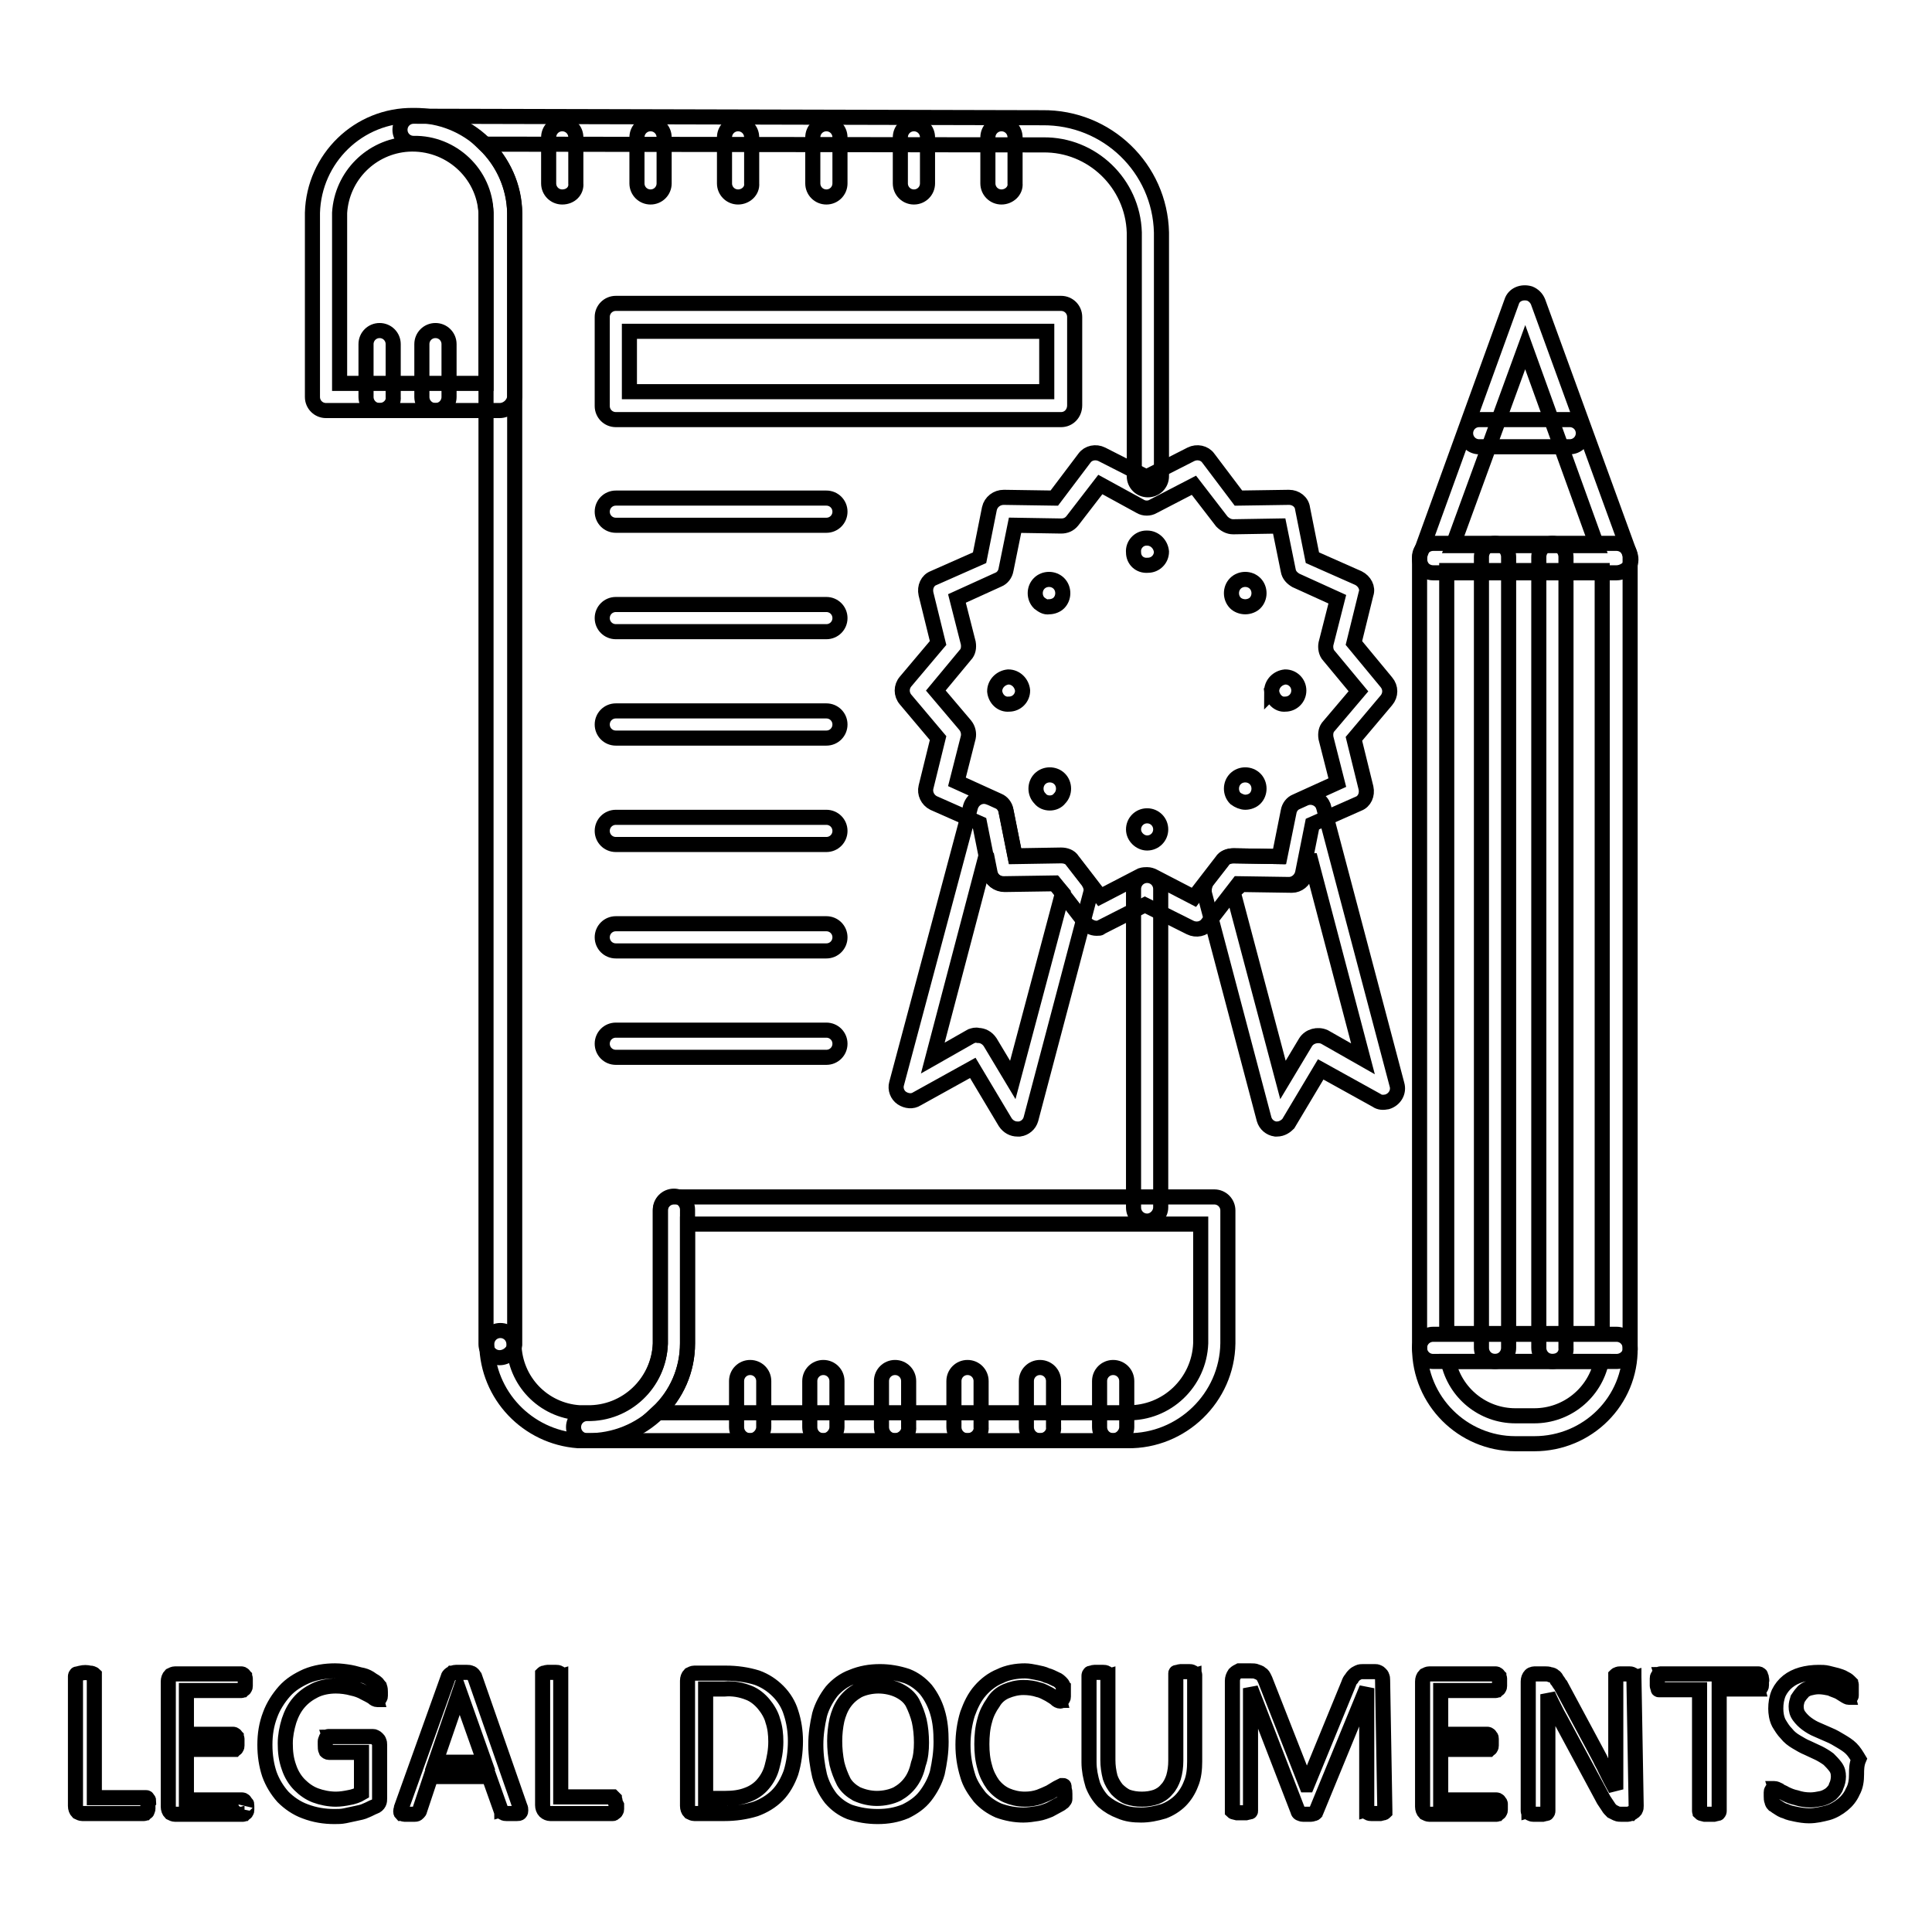
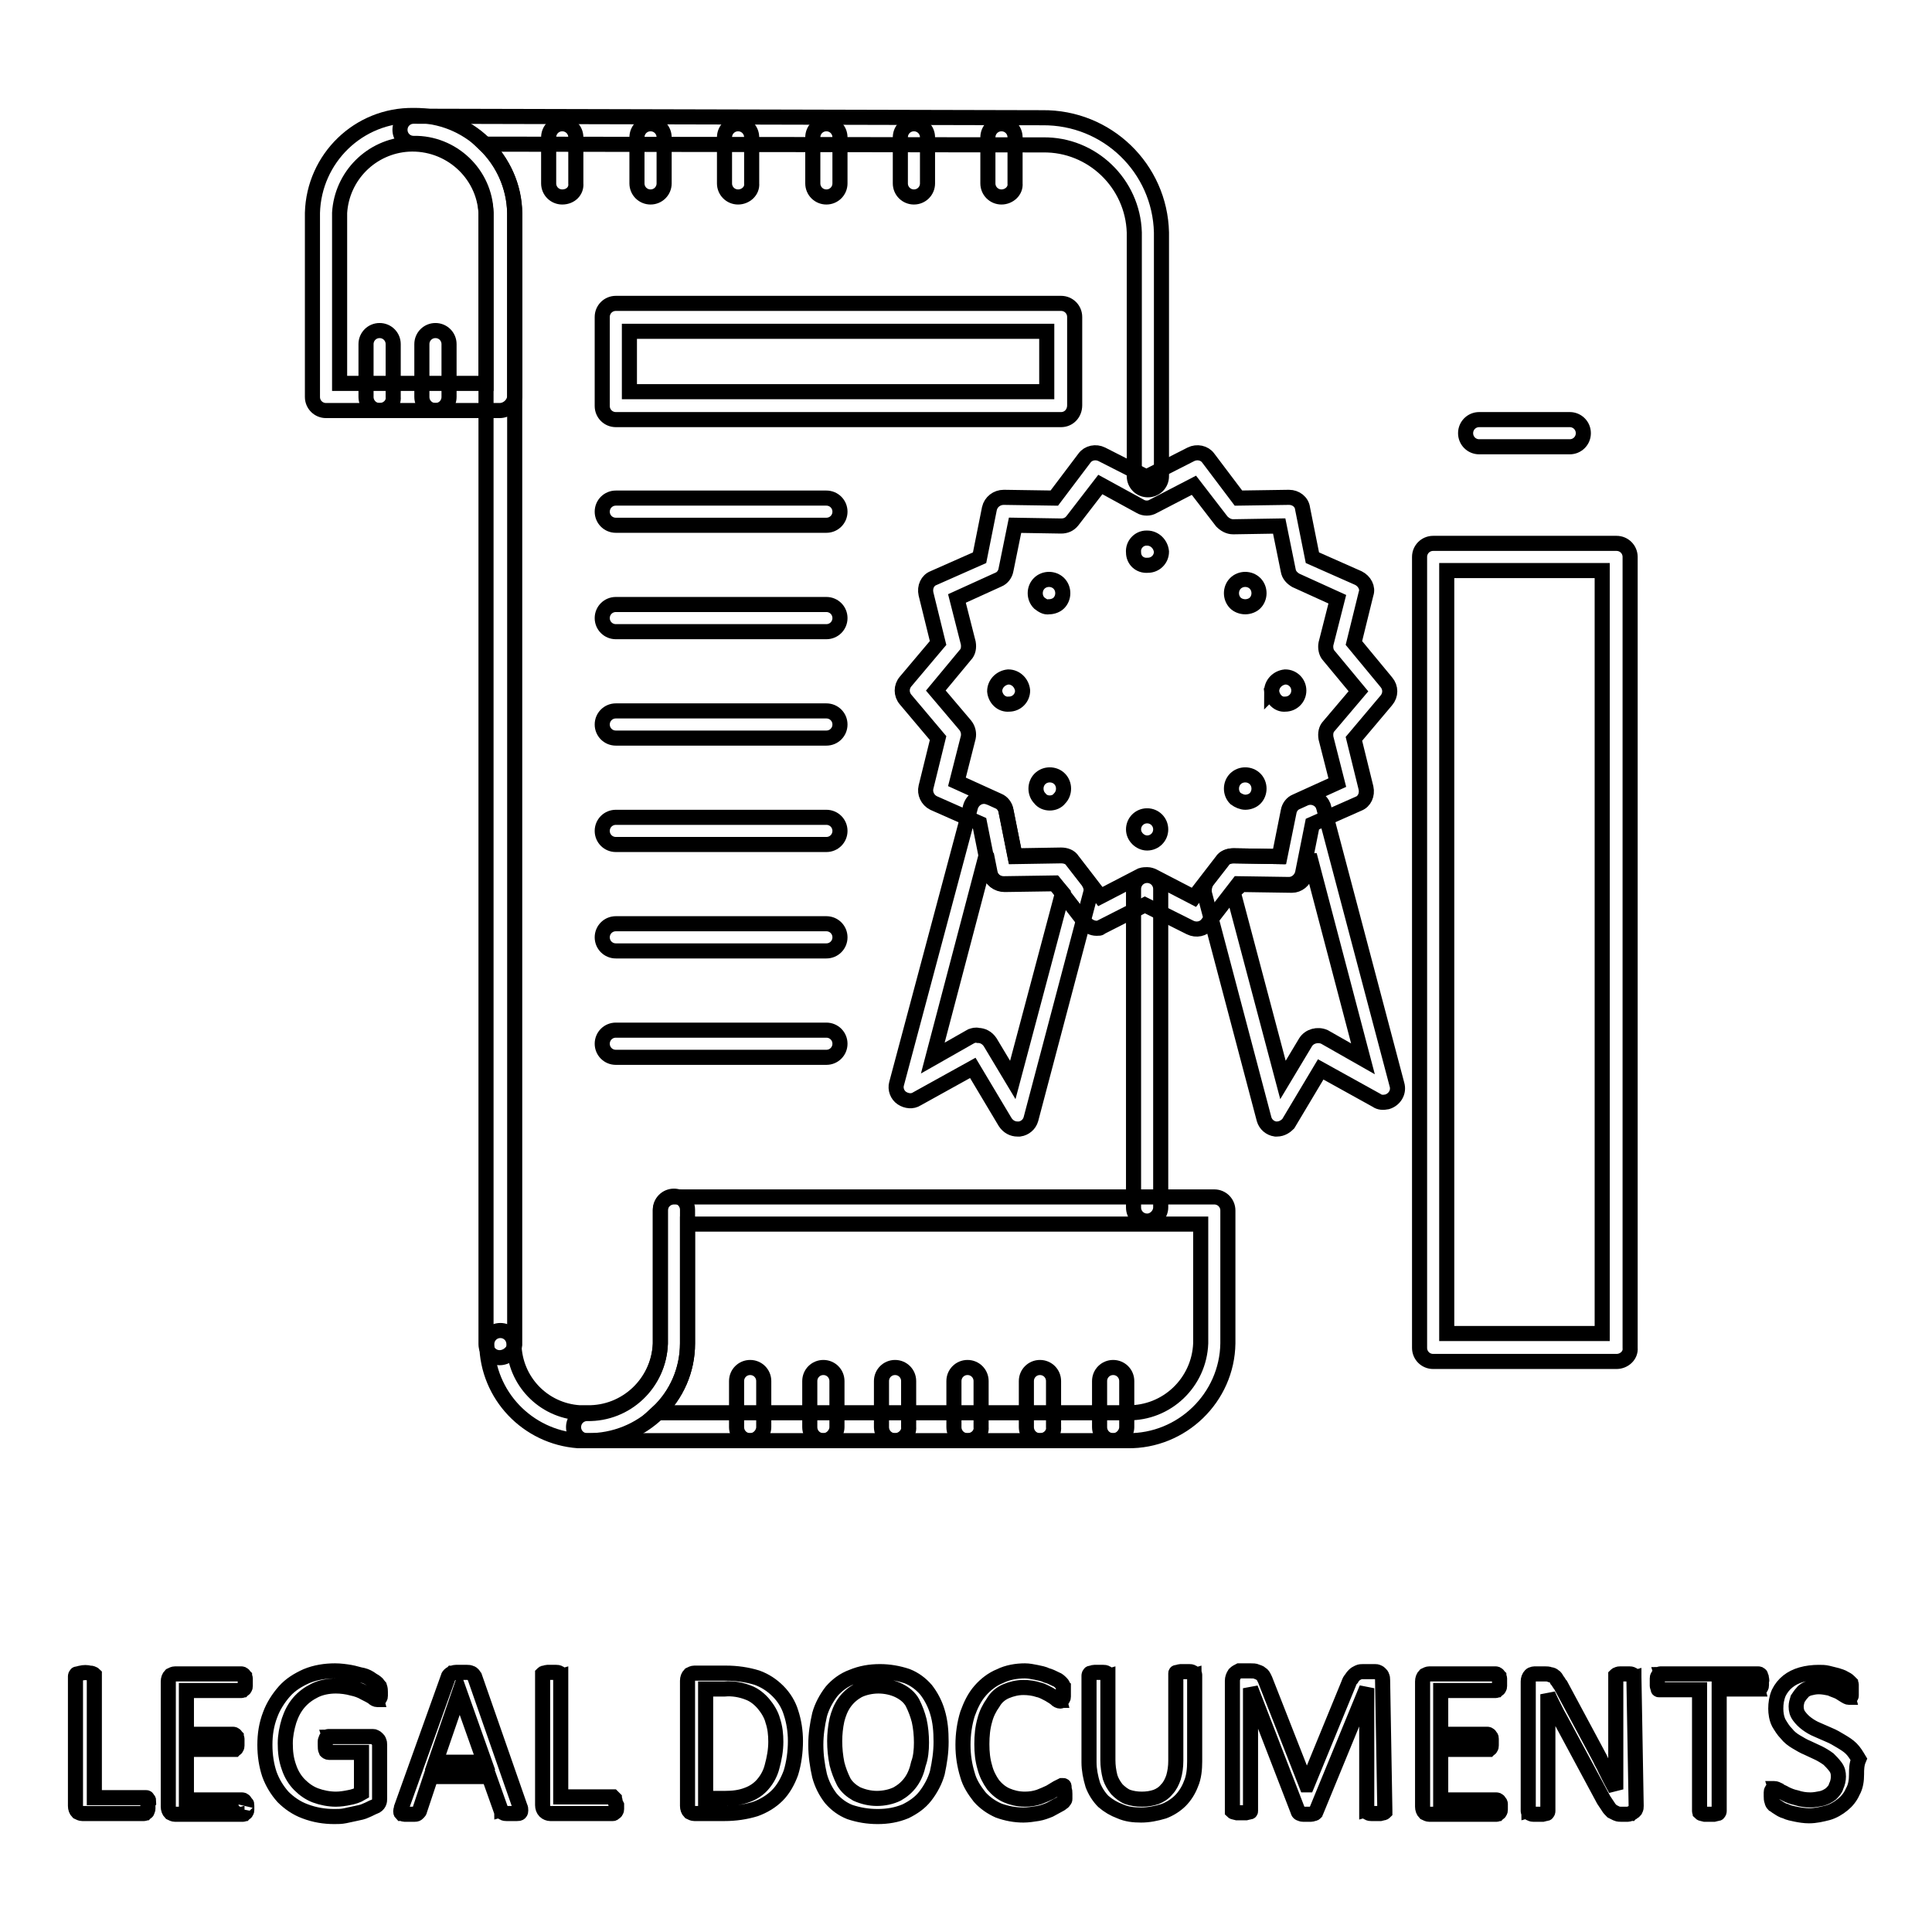
<svg xmlns="http://www.w3.org/2000/svg" version="1.1" x="0px" y="0px" viewBox="0 0 256 256" enable-background="new 0 0 256 256" xml:space="preserve">
  <g>
    <path stroke-width="2" fill-opacity="0" stroke="#000000" d="M150.2,109.9c0-1,0.8-1.8,1.8-1.8l0,0c1,0,1.8,0.8,1.8,1.8l0,0c0,1-0.8,1.8-1.8,1.8l0,0 C151.1,111.7,150.2,110.9,150.2,109.9L150.2,109.9z M137.8,105.8c-0.7-0.7-0.7-1.9,0-2.6c0.7-0.7,1.9-0.7,2.6,0 c0.7,0.7,0.7,1.9,0,2.6c-0.3,0.4-0.8,0.6-1.3,0.6C138.6,106.4,138.1,106.2,137.8,105.8z M163.7,105.8c-0.7-0.7-0.7-1.9,0-2.6 c0,0,0,0,0,0c0.7-0.7,1.9-0.7,2.6,0c0.7,0.7,0.7,1.9,0,2.6c-0.3,0.3-0.8,0.5-1.3,0.5C164.6,106.3,164.1,106.1,163.7,105.8 L163.7,105.8z M131.8,91.6c0-1,0.8-1.8,1.8-1.9c1,0,1.8,0.8,1.9,1.8c0,1-0.8,1.8-1.8,1.8l0,0C132.7,93.4,131.9,92.6,131.8,91.6 L131.8,91.6z M168.5,91.6c0-1,0.8-1.8,1.8-1.9c1,0,1.8,0.8,1.8,1.8c0,1-0.8,1.8-1.8,1.8l0,0C169.4,93.4,168.6,92.6,168.5,91.6 C168.6,91.5,168.6,91.5,168.5,91.6L168.5,91.6z M137.7,79.9c-0.7-0.7-0.7-1.9,0-2.6c0,0,0,0,0,0c0.7-0.7,1.9-0.7,2.6,0 c0.7,0.7,0.7,1.9,0,2.6c-0.3,0.3-0.8,0.5-1.3,0.5C138.5,80.5,138.1,80.2,137.7,79.9L137.7,79.9z M163.7,79.9 c-0.7-0.7-0.7-1.9,0-2.6c0,0,0,0,0,0c0.7-0.7,1.9-0.7,2.6,0c0.7,0.7,0.7,1.9,0,2.6c-0.3,0.3-0.8,0.5-1.3,0.5 C164.5,80.4,164,80.2,163.7,79.9L163.7,79.9z M150.2,73.2c-0.1-1,0.7-1.9,1.7-1.9c0,0,0.1,0,0.1,0c1,0,1.8,0.8,1.9,1.8 c0,1-0.8,1.8-1.8,1.8l0,0C151,75,150.2,74.2,150.2,73.2C150.2,73.2,150.2,73.2,150.2,73.2L150.2,73.2z M134.8,149.6 c-0.6,0-1.2-0.3-1.6-0.9l-4.3-7.2l-7.4,4.1c-0.6,0.4-1.4,0.3-2-0.1c-0.6-0.4-0.9-1.2-0.7-1.9l9.8-36.7c0.3-1,1.3-1.6,2.3-1.3 c0.1,0,0.2,0.1,0.3,0.1l1.1,0.5c0.5,0.2,0.9,0.7,1,1.3l1.2,6l6.1-0.1c0.6,0,1.2,0.2,1.5,0.7l2.1,2.7c0.3,0.5,0.5,1,0.3,1.6 l-7.9,29.9c-0.2,0.7-0.8,1.2-1.5,1.3L134.8,149.6z M129.6,137.2c0.6,0,1.2,0.3,1.6,0.9l3,5l6.6-24.8l-1-1.2l-6.7,0.1 c-0.9,0-1.7-0.6-1.9-1.5l-0.5-2.5l-7.1,27l5.1-2.9C129,137.2,129.3,137.1,129.6,137.2L129.6,137.2z M169.2,149.6H169 c-0.7-0.1-1.3-0.6-1.5-1.3l-7.9-29.9c-0.1-0.5,0-1.1,0.3-1.6l2.1-2.7c0.3-0.5,0.9-0.7,1.5-0.7l6.1,0.1l1.2-5.9 c0.1-0.6,0.5-1.1,1-1.3l1.1-0.5c0.9-0.4,2,0,2.4,0.9c0,0.1,0.1,0.2,0.1,0.3l9.7,36.7c0.3,1-0.3,2-1.3,2.3c-0.5,0.1-1,0.1-1.4-0.2 l-7.4-4.1l-4.3,7.2C170.4,149.2,169.9,149.6,169.2,149.6L169.2,149.6z M163.4,118.2l6.6,24.9l3-5c0.5-0.8,1.6-1.1,2.5-0.7l5.1,2.9 l-7.1-27l-0.5,2.5c-0.2,0.9-1,1.5-1.8,1.5l-6.7-0.1L163.4,118.2z" />
    <path stroke-width="2" fill-opacity="0" stroke="#000000" d="M145.3,123c-0.6,0-1.1-0.3-1.5-0.7l-4.1-5.3l-6.7,0.1c-0.9,0-1.7-0.6-1.9-1.5l-1.3-6.5l-6.1-2.7 c-0.8-0.4-1.2-1.3-1-2.1l1.6-6.5l-4.3-5.1c-0.6-0.7-0.6-1.7,0-2.4l4.3-5.1l-1.6-6.5c-0.2-0.9,0.2-1.8,1-2.1l6.1-2.7l1.3-6.5 c0.2-0.9,1-1.5,1.9-1.5l6.7,0.1l4-5.3c0.5-0.7,1.5-0.9,2.3-0.5l5.9,3l5.9-3c0.8-0.4,1.8-0.2,2.3,0.5l4,5.3l6.7-0.1 c0.9,0,1.7,0.6,1.8,1.5l1.3,6.5l6.1,2.7c0.8,0.4,1.3,1.3,1,2.1l-1.6,6.5l4.3,5.2c0.6,0.7,0.6,1.7,0,2.4l-4.3,5.1l1.6,6.5 c0.2,0.9-0.2,1.8-1,2.1l-6.1,2.7l-1.3,6.5c-0.2,0.9-1,1.5-1.8,1.5l-6.7-0.1l-4.1,5.3c-0.5,0.7-1.5,0.9-2.3,0.5l-6-3l-5.9,3 C145.8,123,145.6,123,145.3,123L145.3,123z M152,115.9c0.3,0,0.6,0.1,0.8,0.2l5.4,2.8l3.7-4.8c0.3-0.5,0.9-0.7,1.5-0.7l6.1,0.1 l1.2-6c0.1-0.6,0.5-1.1,1-1.3l5.5-2.5l-1.5-5.9c-0.1-0.6,0-1.2,0.4-1.6l3.9-4.6l-3.9-4.7c-0.4-0.4-0.5-1.1-0.4-1.6l1.5-5.9 l-5.5-2.5c-0.5-0.3-0.9-0.7-1-1.3l-1.2-5.9l-6.1,0.1c-0.6,0-1.1-0.3-1.5-0.7l-3.7-4.8l-5.4,2.8c-0.5,0.3-1.2,0.3-1.7,0l-5.3-2.9 l-3.7,4.8c-0.4,0.5-0.9,0.7-1.5,0.7l-6.1-0.1l-1.2,5.9c-0.1,0.6-0.5,1.1-1,1.3l-5.5,2.5l1.5,5.9c0.1,0.6,0,1.2-0.4,1.6l-3.9,4.7 l3.9,4.6c0.4,0.5,0.5,1.1,0.4,1.6l-1.5,5.9l5.5,2.5c0.5,0.2,0.9,0.7,1,1.3l1.2,6l6.1-0.1c0.6,0,1.2,0.2,1.5,0.7l3.7,4.8l5.4-2.8 C151.5,115.9,151.8,115.9,152,115.9L152,115.9z" />
    <path stroke-width="2" fill-opacity="0" stroke="#000000" d="M152,161.8c-1,0-1.8-0.8-1.8-1.8l0,0v-42.2c0-1,0.8-1.8,1.8-1.8s1.8,0.8,1.8,1.8v42.2 C153.8,160.9,153,161.8,152,161.8L152,161.8z M66.2,179.9c-1,0-1.8-0.8-1.8-1.8l0,0V28.2c-0.1-5.2-4.5-9.3-9.6-9.2 c-1,0-1.8-0.8-1.8-1.8s0.8-1.8,1.8-1.8l83.3,0.2c8.6-0.1,15.6,6.7,15.8,15.2v32.3c0,1-0.8,1.8-1.8,1.8c-1,0-1.8-0.8-1.8-1.8V30.8 c-0.2-6.5-5.6-11.7-12.1-11.6l-74-0.1c2.5,2.4,4,5.7,4,9.2v149.9C68.1,179.1,67.2,179.9,66.2,179.9L66.2,179.9z" />
    <path stroke-width="2" fill-opacity="0" stroke="#000000" d="M66.2,54.4H43.2c-1,0-1.8-0.8-1.8-1.8V28.2c0.2-7.2,6.1-13,13.4-12.9c7.2-0.1,13.2,5.6,13.4,12.9v24.4 C68.1,53.6,67.2,54.4,66.2,54.4L66.2,54.4z M45,50.8h19.4V28.2c-0.3-5.3-4.9-9.4-10.3-9.1c-4.9,0.3-8.8,4.2-9.1,9.1V50.8z  M77.8,190.9h-1.2c-6.7-0.5-12-6-12.1-12.8c0-1,0.8-1.8,1.8-1.8s1.8,0.8,1.8,1.8c0.1,4.9,3.9,8.8,8.7,9.1h1c5.2,0.1,9.5-4,9.7-9.2 v-17.7c0-1,0.8-1.8,1.8-1.8c1,0,1.8,0.8,1.8,1.8V178C91.1,185.2,85.1,191,77.8,190.9C77.8,190.9,77.8,190.9,77.8,190.9z" />
    <path stroke-width="2" fill-opacity="0" stroke="#000000" d="M149.4,190.9H77.8c-1,0-1.8-0.8-1.8-1.8c0-1,0.8-1.8,1.8-1.8c0,0,0,0,0,0c5.2,0.1,9.5-4,9.7-9.2v-17.7 c0-1,0.8-1.8,1.8-1.8l0,0h71.6c1,0,1.8,0.8,1.8,1.8l0,0V178C162.6,185.2,156.6,191,149.4,190.9L149.4,190.9z M87.1,187.2h62.3 c5.2,0.1,9.5-4,9.7-9.2v-15.8H91.1V178C91.1,181.5,89.7,184.8,87.1,187.2z M214.2,180.4h-24.3c-1,0-1.8-0.8-1.8-1.8l0,0V73.8 c0-1,0.8-1.8,1.8-1.8l0,0h24.3c1,0,1.8,0.8,1.8,1.8l0,0v104.8C216.1,179.6,215.2,180.4,214.2,180.4L214.2,180.4z M191.7,176.7h20.6 V75.6h-20.6V176.7z" />
-     <path stroke-width="2" fill-opacity="0" stroke="#000000" d="M198.1,180.4c-1,0-1.8-0.8-1.8-1.8l0,0V73.8c0-1,0.8-1.8,1.8-1.8c1,0,1.8,0.8,1.8,1.8l0,0v104.8 C199.9,179.6,199.1,180.4,198.1,180.4L198.1,180.4z M205.7,180.4c-1,0-1.8-0.8-1.8-1.8l0,0V73.8c0-1,0.8-1.8,1.8-1.8 s1.8,0.8,1.8,1.8l0,0v104.8C207.6,179.6,206.8,180.4,205.7,180.4L205.7,180.4z" />
-     <path stroke-width="2" fill-opacity="0" stroke="#000000" d="M203.3,191.3h-2.5c-7,0-12.7-5.7-12.7-12.7c0-1,0.8-1.8,1.8-1.8l0,0h24.3c1,0,1.8,0.8,1.8,1.8l0,0 C216.1,185.6,210.4,191.3,203.3,191.3L203.3,191.3z M191.9,180.4c0.9,4.2,4.6,7.2,8.9,7.2h2.5c4.3,0,8-3,8.9-7.2H191.9z  M214.2,75.9h-24.3c-0.6,0-1.2-0.3-1.5-0.8c-0.3-0.5-0.4-1.1-0.2-1.7L200.3,40c0.3-1,1.4-1.4,2.4-1.1c0.5,0.2,0.9,0.6,1.1,1.1 L216,73.5c0.2,0.6,0.1,1.2-0.2,1.7C215.4,75.6,214.8,75.9,214.2,75.9L214.2,75.9z M192.5,72.3h19.1L202.1,46L192.5,72.3z" />
    <path stroke-width="2" fill-opacity="0" stroke="#000000" d="M208,59.2h-12c-1,0-1.8-0.8-1.8-1.8s0.8-1.8,1.8-1.8h12c1,0,1.8,0.8,1.8,1.8S209,59.2,208,59.2z  M99.4,190.9c-1,0-1.8-0.8-1.8-1.8l0,0v-6.1c0-1,0.8-1.8,1.8-1.8s1.8,0.8,1.8,1.8v6.1C101.2,190,100.4,190.9,99.4,190.9L99.4,190.9 L99.4,190.9z M109.1,190.9c-1,0-1.8-0.8-1.8-1.8l0,0v-6.1c0-1,0.8-1.8,1.8-1.8c1,0,1.8,0.8,1.8,1.8v6.1 C110.9,190,110.1,190.9,109.1,190.9L109.1,190.9L109.1,190.9z M118.6,190.9c-1,0-1.8-0.8-1.8-1.8l0,0v-6.1c0-1,0.8-1.8,1.8-1.8 c1,0,1.8,0.8,1.8,1.8v6.1C120.5,190,119.6,190.9,118.6,190.9L118.6,190.9L118.6,190.9z M128.2,190.9c-1,0-1.8-0.8-1.8-1.8l0,0v-6.1 c0-1,0.8-1.8,1.8-1.8c1,0,1.8,0.8,1.8,1.8c0,0,0,0,0,0v6.1C130.1,190,129.3,190.9,128.2,190.9L128.2,190.9L128.2,190.9z  M137.8,190.9c-1,0-1.8-0.8-1.8-1.8l0,0v-6.1c0-1,0.8-1.8,1.8-1.8s1.8,0.8,1.8,1.8l0,0v6.1C139.7,190,138.9,190.9,137.8,190.9 L137.8,190.9L137.8,190.9z M147.5,190.9c-1,0-1.8-0.8-1.8-1.8l0,0v-6.1c0-1,0.8-1.8,1.8-1.8c1,0,1.8,0.8,1.8,1.8v6.1 C149.3,190,148.5,190.9,147.5,190.9L147.5,190.9L147.5,190.9z M74.5,26.1c-1,0-1.8-0.8-1.8-1.8l0,0v-6.1c0-1,0.8-1.8,1.8-1.8 c1,0,1.8,0.8,1.8,1.8v6.1C76.4,25.3,75.6,26.1,74.5,26.1z M86.2,26.1c-1,0-1.8-0.8-1.8-1.8l0,0v-6.1c0-1,0.8-1.8,1.8-1.8 s1.8,0.8,1.8,1.8v6.1C88,25.3,87.2,26.1,86.2,26.1z M97.8,26.1c-1,0-1.8-0.8-1.8-1.8l0,0v-6.1c0-1,0.8-1.8,1.8-1.8 c1,0,1.8,0.8,1.8,1.8v6.1C99.7,25.3,98.8,26.1,97.8,26.1z M109.5,26.1c-1,0-1.8-0.8-1.8-1.8l0,0v-6.1c0-1,0.8-1.8,1.8-1.8 s1.8,0.8,1.8,1.8v6.1C111.3,25.3,110.5,26.1,109.5,26.1z M121.1,26.1c-1,0-1.8-0.8-1.8-1.8l0,0v-6.1c0-1,0.8-1.8,1.8-1.8 s1.8,0.8,1.8,1.8l0,0v6.1C122.9,25.3,122.1,26.1,121.1,26.1L121.1,26.1z M132.7,26.1c-1,0-1.8-0.8-1.8-1.8l0,0v-6.1 c0-1,0.8-1.8,1.8-1.8c1,0,1.8,0.8,1.8,1.8v6.1C134.6,25.3,133.7,26.1,132.7,26.1L132.7,26.1L132.7,26.1z M140.6,55.6h-59 c-1,0-1.8-0.8-1.8-1.8l0,0V42c0-1,0.8-1.8,1.8-1.8l0,0h59c1,0,1.8,0.8,1.8,1.8l0,0v11.7C142.4,54.8,141.6,55.6,140.6,55.6 L140.6,55.6z M83.4,51.9h55.3v-8H83.4V51.9z M109.5,69.6H81.6c-1,0-1.8-0.8-1.8-1.8s0.8-1.8,1.8-1.8h27.9c1,0,1.8,0.8,1.8,1.8 S110.5,69.6,109.5,69.6z M109.5,83.7H81.6c-1,0-1.8-0.8-1.8-1.8s0.8-1.8,1.8-1.8h27.9c1,0,1.8,0.8,1.8,1.8S110.5,83.7,109.5,83.7z  M109.5,97.8H81.6c-1,0-1.8-0.8-1.8-1.8c0-1,0.8-1.8,1.8-1.8h27.9c1,0,1.8,0.8,1.8,1.8C111.3,97,110.5,97.8,109.5,97.8z  M109.5,111.9H81.6c-1,0-1.8-0.8-1.8-1.8c0-1,0.8-1.8,1.8-1.8h27.9c1,0,1.8,0.8,1.8,1.8C111.3,111.1,110.5,111.9,109.5,111.9z  M109.5,126H81.6c-1,0-1.8-0.8-1.8-1.8c0-1,0.8-1.8,1.8-1.8h27.9c1,0,1.8,0.8,1.8,1.8C111.3,125.2,110.5,126,109.5,126z  M109.5,140.1H81.6c-1,0-1.8-0.8-1.8-1.8c0-1,0.8-1.8,1.8-1.8h27.9c1,0,1.8,0.8,1.8,1.8C111.3,139.3,110.5,140.1,109.5,140.1z  M50.3,54.4c-1,0-1.8-0.8-1.8-1.8v-7c0-1,0.8-1.8,1.8-1.8s1.8,0.8,1.8,1.8v7C52.2,53.6,51.3,54.4,50.3,54.4L50.3,54.4z M57.7,54.4 c-1,0-1.8-0.8-1.8-1.8v-7c0-1,0.8-1.8,1.8-1.8s1.8,0.8,1.8,1.8v7C59.5,53.6,58.7,54.4,57.7,54.4z M19.6,239.2v0.5 c0,0.1-0.1,0.2-0.1,0.3c0,0.1-0.1,0.1-0.2,0.2c-0.1,0-0.1,0.1-0.2,0.1h-8.2c-0.2,0-0.4-0.1-0.6-0.2c-0.2-0.2-0.3-0.5-0.3-0.8v-17.2 c0-0.1,0-0.1,0.1-0.2c0-0.1,0.1-0.1,0.2-0.1c0.1,0,0.3-0.1,0.4-0.1c0.4-0.1,0.8-0.1,1.2,0c0.1,0,0.3,0,0.4,0.1 c0.1,0,0.2,0.1,0.2,0.1c0,0.1,0,0.1,0,0.2v16.1h6.7c0.1,0,0.1,0,0.2,0c0.1,0,0.1,0.1,0.2,0.2c0.1,0.1,0.1,0.2,0.1,0.3 C19.6,238.8,19.6,239,19.6,239.2z M32.7,239.3c0,0.2,0,0.3,0,0.5c0,0.1,0,0.2-0.1,0.3c0,0.1-0.1,0.1-0.2,0.2 c-0.1,0-0.1,0.1-0.2,0.1h-9c-0.2,0-0.4-0.1-0.6-0.2c-0.2-0.2-0.3-0.5-0.3-0.8v-16.6c0-0.3,0.1-0.6,0.3-0.8c0.2-0.1,0.4-0.2,0.6-0.2 h8.8c0.1,0,0.1,0,0.2,0.1c0.1,0,0.1,0.1,0.2,0.2c0,0.1,0.1,0.2,0.1,0.3c0,0.2,0,0.3,0,0.5c0,0.2,0,0.3,0,0.5c0,0.1,0,0.2-0.1,0.3 c0,0.1-0.1,0.1-0.2,0.2c-0.1,0-0.1,0.1-0.2,0.1h-7.3v5.8h6.2c0.1,0,0.1,0,0.2,0.1c0.1,0,0.1,0.1,0.2,0.2c0,0.1,0.1,0.2,0.1,0.3 c0,0.2,0,0.3,0,0.5c0,0.1,0,0.3,0,0.4c0,0.1,0,0.2-0.1,0.3c0,0.1-0.1,0.1-0.2,0.2c-0.1,0-0.1,0-0.2,0h-6.2v6.7h7.4 c0.1,0,0.1,0,0.2,0.1c0.1,0,0.1,0.1,0.2,0.2c0.1,0.1,0.1,0.2,0.1,0.3C32.7,238.9,32.7,239.1,32.7,239.3z M50.4,224.2 c0,0.2,0,0.3,0,0.5c0,0.1,0,0.2-0.1,0.3c0,0.1-0.1,0.1-0.1,0.2c-0.1,0-0.1,0-0.2,0c-0.2,0-0.4-0.1-0.6-0.3 c-0.3-0.2-0.7-0.4-1.1-0.6c-0.5-0.3-1.1-0.5-1.6-0.6c-0.7-0.2-1.5-0.3-2.2-0.3c-1,0-2,0.2-2.8,0.6c-0.8,0.4-1.5,0.9-2.1,1.6 c-0.6,0.7-1,1.5-1.3,2.4c-0.3,1-0.5,2-0.5,3c0,1.1,0.1,2.1,0.5,3.2c0.3,0.9,0.8,1.7,1.4,2.3c0.6,0.6,1.3,1.1,2.1,1.4 c0.8,0.3,1.8,0.5,2.7,0.5c0.6,0,1.2-0.1,1.7-0.2c0.6-0.1,1.2-0.3,1.7-0.6v-5.4h-4.3c-0.2,0-0.3-0.1-0.4-0.2 c-0.1-0.2-0.1-0.5-0.1-0.8c0-0.2,0-0.3,0-0.5c0-0.1,0.1-0.2,0.1-0.3c0-0.1,0.1-0.1,0.1-0.2c0.1,0,0.1-0.1,0.2-0.1h5.9 c0.1,0,0.2,0,0.3,0.1c0.1,0,0.2,0.1,0.3,0.2c0.1,0.1,0.2,0.2,0.2,0.3c0.1,0.2,0.1,0.3,0.1,0.5v7.1c0,0.2,0,0.4-0.1,0.6 c-0.1,0.2-0.3,0.4-0.6,0.5c-0.3,0.1-0.6,0.3-1.1,0.5c-0.4,0.2-0.9,0.3-1.4,0.4c-0.5,0.1-0.9,0.2-1.4,0.3c-0.5,0.1-0.9,0.1-1.4,0.1 c-1.3,0-2.6-0.2-3.9-0.7c-1.1-0.4-2.1-1.1-2.9-1.9c-0.8-0.9-1.4-1.9-1.8-3c-0.4-1.2-0.6-2.5-0.6-3.9c0-1.4,0.2-2.7,0.7-4 c0.4-1.1,1.1-2.2,1.9-3.1c0.8-0.9,1.8-1.5,2.9-2c1.2-0.5,2.5-0.7,3.8-0.7c0.7,0,1.4,0.1,2,0.2c0.6,0.1,1.1,0.3,1.7,0.4 c0.4,0.1,0.8,0.3,1.2,0.6c0.2,0.1,0.5,0.3,0.7,0.5c0.1,0.1,0.2,0.3,0.3,0.4C50.4,223.8,50.4,224,50.4,224.2L50.4,224.2z  M68.9,239.4c0.1,0.2,0.1,0.3,0.1,0.5c0,0.1,0,0.2-0.1,0.3c-0.1,0.1-0.2,0.1-0.4,0.1c-0.2,0-0.5,0-0.7,0h-0.7c-0.1,0-0.3,0-0.4-0.1 c-0.1,0-0.1-0.1-0.2-0.1c0-0.1-0.1-0.1-0.1-0.2l-1.6-4.5h-7.7l-1.5,4.5c0,0.1-0.1,0.2-0.1,0.2c-0.1,0.1-0.1,0.1-0.2,0.2 c-0.1,0.1-0.3,0.1-0.4,0.1c-0.2,0-0.4,0-0.6,0c-0.2,0-0.5,0-0.7,0c-0.1,0-0.3-0.1-0.4-0.1c-0.1-0.1-0.1-0.2-0.1-0.3 c0-0.2,0.1-0.3,0.1-0.5l6.2-17.3c0-0.1,0.1-0.2,0.2-0.3c0.1-0.1,0.2-0.1,0.3-0.2c0.1,0,0.3-0.1,0.5-0.1h1.5c0.2,0,0.3,0,0.5,0.1 c0.1,0,0.2,0.1,0.3,0.2c0.1,0.1,0.1,0.2,0.2,0.3L68.9,239.4z M60.9,224.2l-3.2,9.3h6.5L60.9,224.2z M81.7,239.2c0,0.2,0,0.3,0,0.5 c0,0.1,0,0.2-0.1,0.3c0,0.1-0.1,0.1-0.2,0.2c-0.1,0.1-0.1,0.1-0.2,0.1h-8.3c-0.2,0-0.5-0.1-0.7-0.3c-0.2-0.2-0.3-0.5-0.3-0.8v-17.2 c0-0.1,0-0.1,0-0.2c0.1-0.1,0.1-0.1,0.2-0.1c0.1,0,0.3-0.1,0.4-0.1c0.2,0,0.4,0,0.6,0c0.2,0,0.4,0,0.6,0c0.1,0,0.3,0,0.4,0.1 c0.1,0,0.1,0.1,0.2,0.1c0,0.1,0,0.1,0,0.2v16.1H81c0.1,0,0.1,0,0.2,0c0.1,0.1,0.1,0.1,0.2,0.2c0,0.1,0.1,0.2,0.1,0.3 C81.5,238.8,81.6,239,81.7,239.2z M105.4,230.7c0,1.4-0.2,2.9-0.6,4.2c-0.4,1.1-1,2.2-1.8,3c-0.8,0.8-1.8,1.4-2.9,1.8 c-1.3,0.4-2.7,0.6-4.1,0.6h-4c-0.2,0-0.4-0.1-0.6-0.2c-0.2-0.2-0.3-0.5-0.3-0.8v-16.6c0-0.3,0.1-0.6,0.3-0.8 c0.2-0.1,0.4-0.2,0.6-0.2h4.2c1.4,0,2.8,0.2,4.1,0.6c1.1,0.4,2,1,2.8,1.8c0.8,0.8,1.4,1.8,1.7,2.8 C105.2,228.1,105.4,229.4,105.4,230.7L105.4,230.7z M102.8,230.8c0-1-0.1-1.9-0.4-2.8c-0.2-0.8-0.7-1.6-1.2-2.2 c-0.5-0.6-1.2-1.2-2-1.5c-1-0.4-2.1-0.6-3.2-0.5h-2.5v14.5h2.6c1,0,2-0.1,3-0.5c0.8-0.3,1.5-0.8,2-1.4c0.6-0.7,1-1.5,1.2-2.3 C102.6,233,102.8,231.9,102.8,230.8L102.8,230.8z M124.7,230.8c0,1.4-0.2,2.7-0.5,4.1c-0.3,1.1-0.9,2.2-1.6,3.1 c-0.7,0.9-1.6,1.5-2.6,2c-1.2,0.5-2.4,0.7-3.7,0.7c-1.3,0-2.5-0.2-3.7-0.6c-1-0.4-1.8-1-2.5-1.8c-0.7-0.9-1.2-1.9-1.5-3 c-0.3-1.3-0.5-2.7-0.5-4.1c0-1.4,0.2-2.7,0.5-4c0.3-1.1,0.9-2.2,1.6-3.1c0.7-0.8,1.6-1.5,2.7-1.9c1.2-0.5,2.4-0.7,3.7-0.7 c1.2,0,2.4,0.2,3.6,0.6c1,0.4,1.8,1,2.5,1.8c0.7,0.9,1.2,1.9,1.5,2.9C124.6,228.1,124.7,229.4,124.7,230.8z M122.1,230.9 c0-1-0.1-2-0.3-2.9c-0.2-0.8-0.5-1.6-0.9-2.4c-0.4-0.7-1-1.2-1.8-1.6c-0.8-0.4-1.8-0.6-2.7-0.6c-0.9,0-1.9,0.2-2.7,0.6 c-0.7,0.4-1.3,0.9-1.8,1.6c-0.5,0.7-0.8,1.5-1,2.3c-0.2,0.9-0.3,1.9-0.3,2.8c0,1,0.1,2,0.3,3c0.2,0.8,0.5,1.6,0.9,2.4 c0.4,0.7,1,1.2,1.7,1.6c0.9,0.4,1.8,0.6,2.7,0.6c0.9,0,1.9-0.2,2.7-0.6c0.7-0.4,1.3-0.9,1.8-1.6c0.5-0.7,0.8-1.5,1-2.4 C122,232.9,122.1,231.9,122.1,230.9L122.1,230.9z M141.1,237.7c0,0.1,0,0.3,0,0.4c0,0.1,0,0.2,0,0.3c0,0.1-0.1,0.2-0.1,0.2 c-0.1,0.1-0.1,0.2-0.2,0.2c-0.2,0.2-0.4,0.3-0.6,0.4c-0.4,0.2-0.7,0.4-1.1,0.6c-0.5,0.2-1,0.4-1.6,0.5c-0.6,0.1-1.3,0.2-1.9,0.2 c-1.1,0-2.2-0.2-3.3-0.6c-0.9-0.4-1.8-1-2.5-1.8c-0.7-0.9-1.3-1.8-1.6-2.9c-0.4-1.3-0.6-2.6-0.6-4c0-1.4,0.2-2.8,0.6-4.1 c0.4-1.1,0.9-2.2,1.7-3.1c0.7-0.8,1.6-1.5,2.6-1.9c1-0.5,2.2-0.7,3.3-0.7c0.5,0,1,0.1,1.5,0.2c0.5,0.1,1,0.2,1.4,0.4 c0.4,0.1,0.8,0.3,1.2,0.5c0.3,0.1,0.5,0.3,0.7,0.5c0.1,0.1,0.2,0.2,0.2,0.3c0,0.1,0.1,0.2,0.1,0.2c0,0.1,0,0.2,0,0.3 c0,0.2,0,0.3,0,0.5v0.5c0,0.1,0,0.2-0.1,0.3c0,0.1-0.1,0.1-0.1,0.2c-0.1,0-0.1,0.1-0.2,0.1c-0.2,0-0.4-0.1-0.6-0.3 c-0.2-0.2-0.6-0.4-0.9-0.6c-0.4-0.2-0.9-0.5-1.4-0.6c-0.6-0.2-1.3-0.3-2-0.3c-0.8,0-1.6,0.2-2.3,0.5c-0.7,0.3-1.3,0.8-1.7,1.5 c-0.5,0.7-0.9,1.5-1.1,2.3c-0.3,1-0.4,2.1-0.4,3.2c0,1.1,0.1,2.1,0.4,3.1c0.2,0.8,0.6,1.6,1.1,2.3c0.5,0.6,1.1,1.1,1.8,1.4 c0.7,0.3,1.5,0.5,2.4,0.5c0.7,0,1.3-0.1,1.9-0.3c0.5-0.2,1-0.4,1.4-0.6c0.3-0.2,0.7-0.4,1-0.6c0.2-0.1,0.4-0.2,0.6-0.3 c0.1,0,0.1,0,0.2,0c0.1,0,0.1,0.1,0.1,0.2c0,0.1,0,0.2,0,0.3C141.1,237.3,141.1,237.4,141.1,237.7L141.1,237.7z M158.3,233.4 c0,1-0.1,2.1-0.5,3c-0.3,0.8-0.8,1.6-1.4,2.2c-0.6,0.6-1.4,1.1-2.2,1.4c-1,0.3-2,0.5-3,0.5c-1,0-1.9-0.1-2.8-0.5 c-0.8-0.3-1.5-0.7-2.2-1.3c-0.6-0.6-1.1-1.4-1.4-2.2c-0.3-1-0.5-2-0.5-3v-11.5c0-0.1,0-0.1,0.1-0.2c0-0.1,0.1-0.1,0.2-0.1 c0.1,0,0.2-0.1,0.4-0.1c0.2,0,0.4,0,0.6,0c0.2,0,0.4,0,0.6,0c0.1,0,0.3,0,0.4,0.1c0.1,0,0.1,0.1,0.2,0.1c0,0.1,0,0.1,0,0.2v11.2 c0,0.8,0.1,1.5,0.3,2.3c0.2,0.6,0.5,1.1,0.9,1.6c0.4,0.4,0.9,0.8,1.4,1c0.6,0.2,1.2,0.3,1.9,0.3c0.7,0,1.3-0.1,1.9-0.3 c0.5-0.2,1-0.5,1.4-1c0.4-0.4,0.7-1,0.9-1.6c0.2-0.7,0.3-1.4,0.3-2.2v-11.4c0-0.1,0-0.1,0-0.2c0-0.1,0.1-0.1,0.2-0.1 c0.1,0,0.3-0.1,0.4-0.1c0.2,0,0.4,0,0.6,0c0.2,0,0.4,0,0.6,0c0.1,0,0.3,0,0.4,0.1c0.1,0,0.1,0.1,0.2,0.1c0,0.1,0.1,0.1,0.1,0.2 L158.3,233.4z M183.5,239.9c0,0.1,0,0.1,0,0.2c-0.1,0.1-0.1,0.1-0.2,0.1l-0.4,0.1c-0.2,0-0.4,0-0.6,0c-0.2,0-0.4,0-0.6,0 c-0.1,0-0.3,0-0.4-0.1c-0.1,0-0.1-0.1-0.2-0.1c0-0.1,0-0.1,0-0.2v-16.2l-6.7,16.3c0,0.1-0.1,0.1-0.1,0.2c-0.1,0.1-0.1,0.1-0.2,0.1 c-0.1,0-0.2,0.1-0.4,0.1h-0.5c-0.2,0-0.3,0-0.5,0c-0.1,0-0.2,0-0.4-0.1c-0.1,0-0.2-0.1-0.2-0.1c0,0-0.1-0.1-0.1-0.2l-6.3-16.3v16.1 c0,0.1,0,0.1,0,0.2c0,0.1-0.1,0.1-0.2,0.1l-0.4,0.1c-0.2,0-0.4,0-0.6,0c-0.2,0-0.4,0-0.6,0l-0.4-0.1c-0.1,0-0.2-0.1-0.2-0.1 c0-0.1,0-0.1,0-0.2v-17.1c0-0.3,0.1-0.6,0.3-0.9c0.2-0.2,0.4-0.3,0.6-0.4h1.5c0.3,0,0.6,0,0.8,0.1c0.2,0.1,0.4,0.1,0.6,0.3 c0.2,0.1,0.3,0.3,0.4,0.5c0.1,0.2,0.2,0.4,0.3,0.7l5.3,13.5h0.1l5.5-13.4c0.1-0.3,0.2-0.5,0.4-0.7c0.1-0.2,0.2-0.3,0.4-0.5 c0.1-0.1,0.3-0.2,0.5-0.3c0.2-0.1,0.4-0.1,0.6-0.1h1.6c0.1,0,0.3,0,0.4,0.1c0.1,0,0.2,0.1,0.3,0.2c0.1,0.1,0.2,0.2,0.2,0.3 c0.1,0.2,0.1,0.3,0.1,0.5L183.5,239.9z M198.8,239.3c0,0.2,0,0.3,0,0.5c0,0.1,0,0.2-0.1,0.3c0,0.1-0.1,0.1-0.2,0.2 c-0.1,0-0.1,0.1-0.2,0.1h-8.9c-0.2,0-0.4-0.1-0.6-0.2c-0.2-0.2-0.3-0.5-0.3-0.8v-16.6c0-0.3,0.1-0.6,0.3-0.8 c0.2-0.1,0.4-0.2,0.6-0.2h8.8c0.1,0,0.1,0,0.2,0.1c0.1,0,0.1,0.1,0.2,0.2c0,0.1,0.1,0.2,0.1,0.3c0,0.2,0,0.3,0,0.5 c0,0.2,0,0.3,0,0.5c0,0.1,0,0.2-0.1,0.3c0,0.1-0.1,0.1-0.2,0.2c-0.1,0-0.1,0.1-0.2,0.1h-7.3v5.8h6.2c0.1,0,0.1,0,0.2,0.1 c0.1,0,0.1,0.1,0.2,0.2c0.1,0.1,0.1,0.2,0.1,0.3v0.5c0,0.1,0,0.3,0,0.4c0,0.1,0,0.2-0.1,0.3c0,0.1-0.1,0.1-0.2,0.2 c-0.1,0-0.1,0-0.2,0h-6.2v6.7h7.4c0.1,0,0.1,0,0.2,0.1c0.1,0,0.1,0.1,0.2,0.2c0.1,0.1,0.1,0.2,0.1,0.3 C198.8,238.9,198.8,239.1,198.8,239.3z M216.8,239.3c0,0.2,0,0.3-0.1,0.5c-0.1,0.1-0.1,0.2-0.3,0.3c-0.1,0.1-0.2,0.1-0.3,0.2 c-0.1,0-0.3,0.1-0.4,0.1h-0.8c-0.2,0-0.5,0-0.7-0.1c-0.2-0.1-0.4-0.2-0.6-0.3c-0.2-0.2-0.4-0.4-0.5-0.6c-0.2-0.3-0.4-0.6-0.6-0.9 l-5.7-10.6c-0.3-0.5-0.6-1.1-0.9-1.7c-0.3-0.6-0.6-1.2-0.8-1.7v15.5c0,0.1,0,0.1-0.1,0.2c0,0.1-0.1,0.1-0.2,0.1l-0.4,0.1 c-0.4,0-0.8,0-1.2,0c-0.1,0-0.2,0-0.4-0.1c-0.1,0-0.1-0.1-0.2-0.1c0-0.1-0.1-0.1-0.1-0.2v-17.2c0-0.3,0.1-0.6,0.3-0.8 c0.2-0.2,0.5-0.2,0.7-0.2h1.2c0.2,0,0.5,0,0.7,0.1c0.2,0,0.4,0.1,0.5,0.2c0.2,0.1,0.3,0.3,0.4,0.5c0.2,0.2,0.3,0.5,0.5,0.7l4.4,8.2 l0.8,1.5c0.2,0.5,0.5,0.9,0.7,1.4l0.7,1.4l0.7,1.3v-2.4v-12.5c0-0.1,0-0.1,0-0.2c0.1-0.1,0.1-0.1,0.2-0.1c0.1-0.1,0.3-0.1,0.4-0.1 c0.2,0,0.4,0,0.6,0c0.2,0,0.4,0,0.6,0c0.1,0,0.3,0,0.4,0.1c0.1,0,0.1,0.1,0.2,0.1c0,0.1,0,0.1,0,0.2L216.8,239.3z M233.4,222.8 c0,0.2,0,0.3,0,0.5c0,0.1,0,0.2-0.1,0.3c0,0.1-0.1,0.1-0.1,0.2c-0.1,0-0.1,0-0.2,0h-5.2v16.2c0,0.1,0,0.1-0.1,0.2 c0,0.1-0.1,0.1-0.2,0.1l-0.4,0.1c-0.2,0-0.4,0-0.6,0c-0.2,0-0.4,0-0.6,0l-0.4-0.1c-0.1,0-0.2-0.1-0.2-0.1c0-0.1-0.1-0.1-0.1-0.2 v-16.1H220c-0.1,0-0.1,0-0.2,0c-0.1,0-0.1-0.1-0.1-0.2c0-0.1-0.1-0.2-0.1-0.3c0-0.3,0-0.6,0-1c0-0.1,0-0.2,0.1-0.3 c0-0.1,0.1-0.1,0.1-0.2c0.1,0,0.1-0.1,0.2-0.1H233c0.1,0,0.1,0,0.2,0.1c0.1,0,0.1,0.1,0.1,0.2c0.1,0.1,0.1,0.2,0.1,0.3 C233.4,222.5,233.5,222.6,233.4,222.8L233.4,222.8z M246,235.1c0,0.8-0.1,1.6-0.5,2.3c-0.3,0.7-0.8,1.3-1.3,1.7 c-0.6,0.5-1.3,0.9-2,1.1c-0.8,0.2-1.6,0.4-2.5,0.4c-0.6,0-1.2-0.1-1.7-0.2c-0.5-0.1-1-0.2-1.4-0.4c-0.4-0.1-0.7-0.3-1-0.5 c-0.2-0.1-0.4-0.3-0.6-0.4c-0.1-0.1-0.2-0.3-0.2-0.4c-0.1-0.2-0.1-0.5-0.1-0.7c0-0.2,0-0.4,0-0.5c0-0.1,0-0.2,0.1-0.3 c0-0.1,0.1-0.1,0.1-0.2c0.1,0,0.1,0,0.2,0c0.2,0,0.4,0.1,0.6,0.2c0.2,0.2,0.6,0.3,0.9,0.5c0.4,0.2,0.9,0.4,1.4,0.5 c0.6,0.2,1.2,0.3,1.9,0.3c0.5,0,1-0.1,1.5-0.2c0.4-0.1,0.8-0.3,1.2-0.6c0.3-0.3,0.6-0.6,0.7-1c0.2-0.4,0.3-0.9,0.3-1.3 c0-0.5-0.1-0.9-0.4-1.3c-0.3-0.4-0.6-0.7-0.9-1c-0.4-0.3-0.9-0.6-1.3-0.8l-1.5-0.7c-0.5-0.2-1-0.5-1.5-0.8 c-0.5-0.3-0.9-0.6-1.3-1.1c-0.4-0.4-0.7-0.9-1-1.4c-0.3-0.6-0.4-1.3-0.4-1.9c0-0.7,0.1-1.4,0.4-2.1c0.3-0.6,0.7-1.1,1.2-1.5 c0.5-0.4,1.1-0.7,1.8-0.9c0.7-0.2,1.5-0.3,2.3-0.3c0.4,0,0.8,0,1.2,0.1c0.4,0.1,0.8,0.2,1.2,0.3c0.3,0.1,0.7,0.2,1,0.4 c0.2,0.1,0.4,0.2,0.6,0.4c0.1,0.1,0.1,0.1,0.2,0.2c0,0.1,0.1,0.1,0.1,0.2c0,0.1,0,0.2,0,0.3v0.9c0,0.1,0,0.2,0,0.3 c0,0.1-0.1,0.1-0.1,0.2c-0.1,0-0.1,0-0.2,0c-0.2,0-0.3-0.1-0.5-0.2l-0.8-0.5c-0.4-0.2-0.8-0.3-1.2-0.5c-0.5-0.1-1-0.2-1.5-0.2 c-0.5,0-0.9,0.1-1.3,0.2c-0.3,0.1-0.7,0.3-0.9,0.6c-0.2,0.2-0.4,0.5-0.6,0.8c-0.1,0.3-0.2,0.7-0.2,1c0,0.5,0.1,0.9,0.4,1.3 c0.3,0.4,0.6,0.7,1,1c0.4,0.3,0.9,0.6,1.4,0.8l1.6,0.7c0.5,0.2,1,0.5,1.5,0.8c0.5,0.3,1,0.6,1.4,1c0.4,0.4,0.7,0.9,1,1.4 C246,233.8,246,234.5,246,235.1L246,235.1z" />
  </g>
</svg>